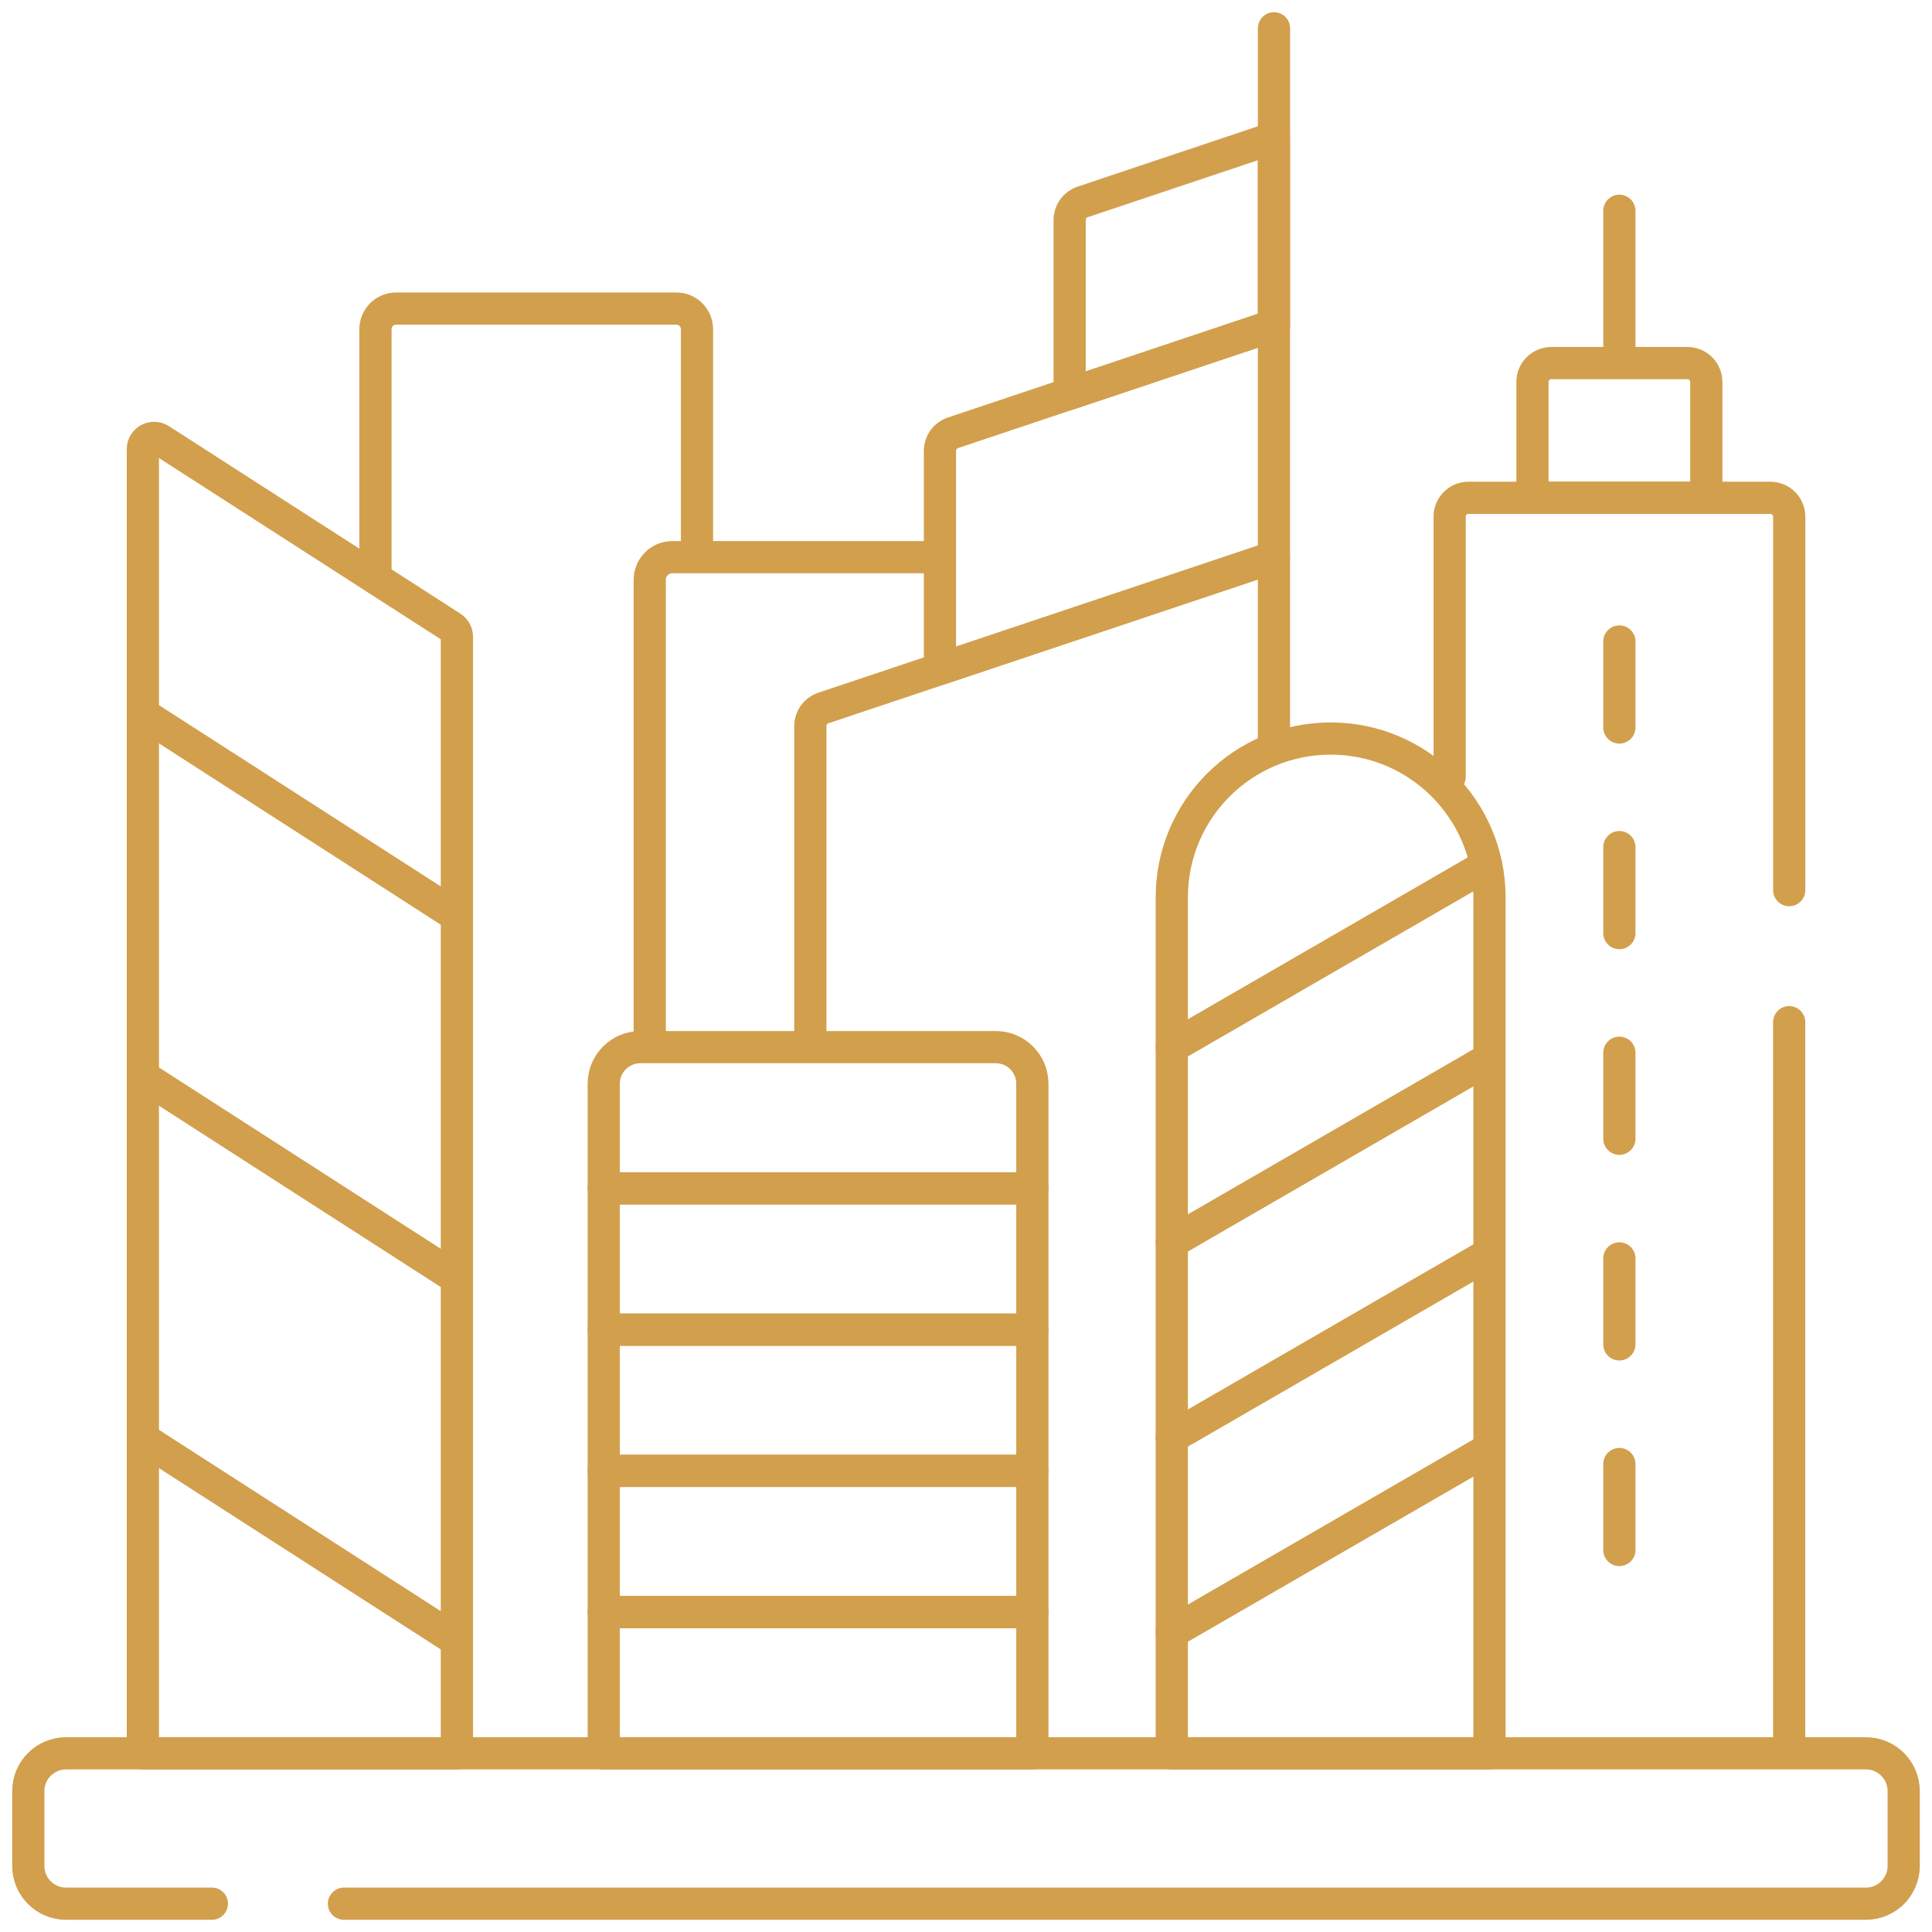
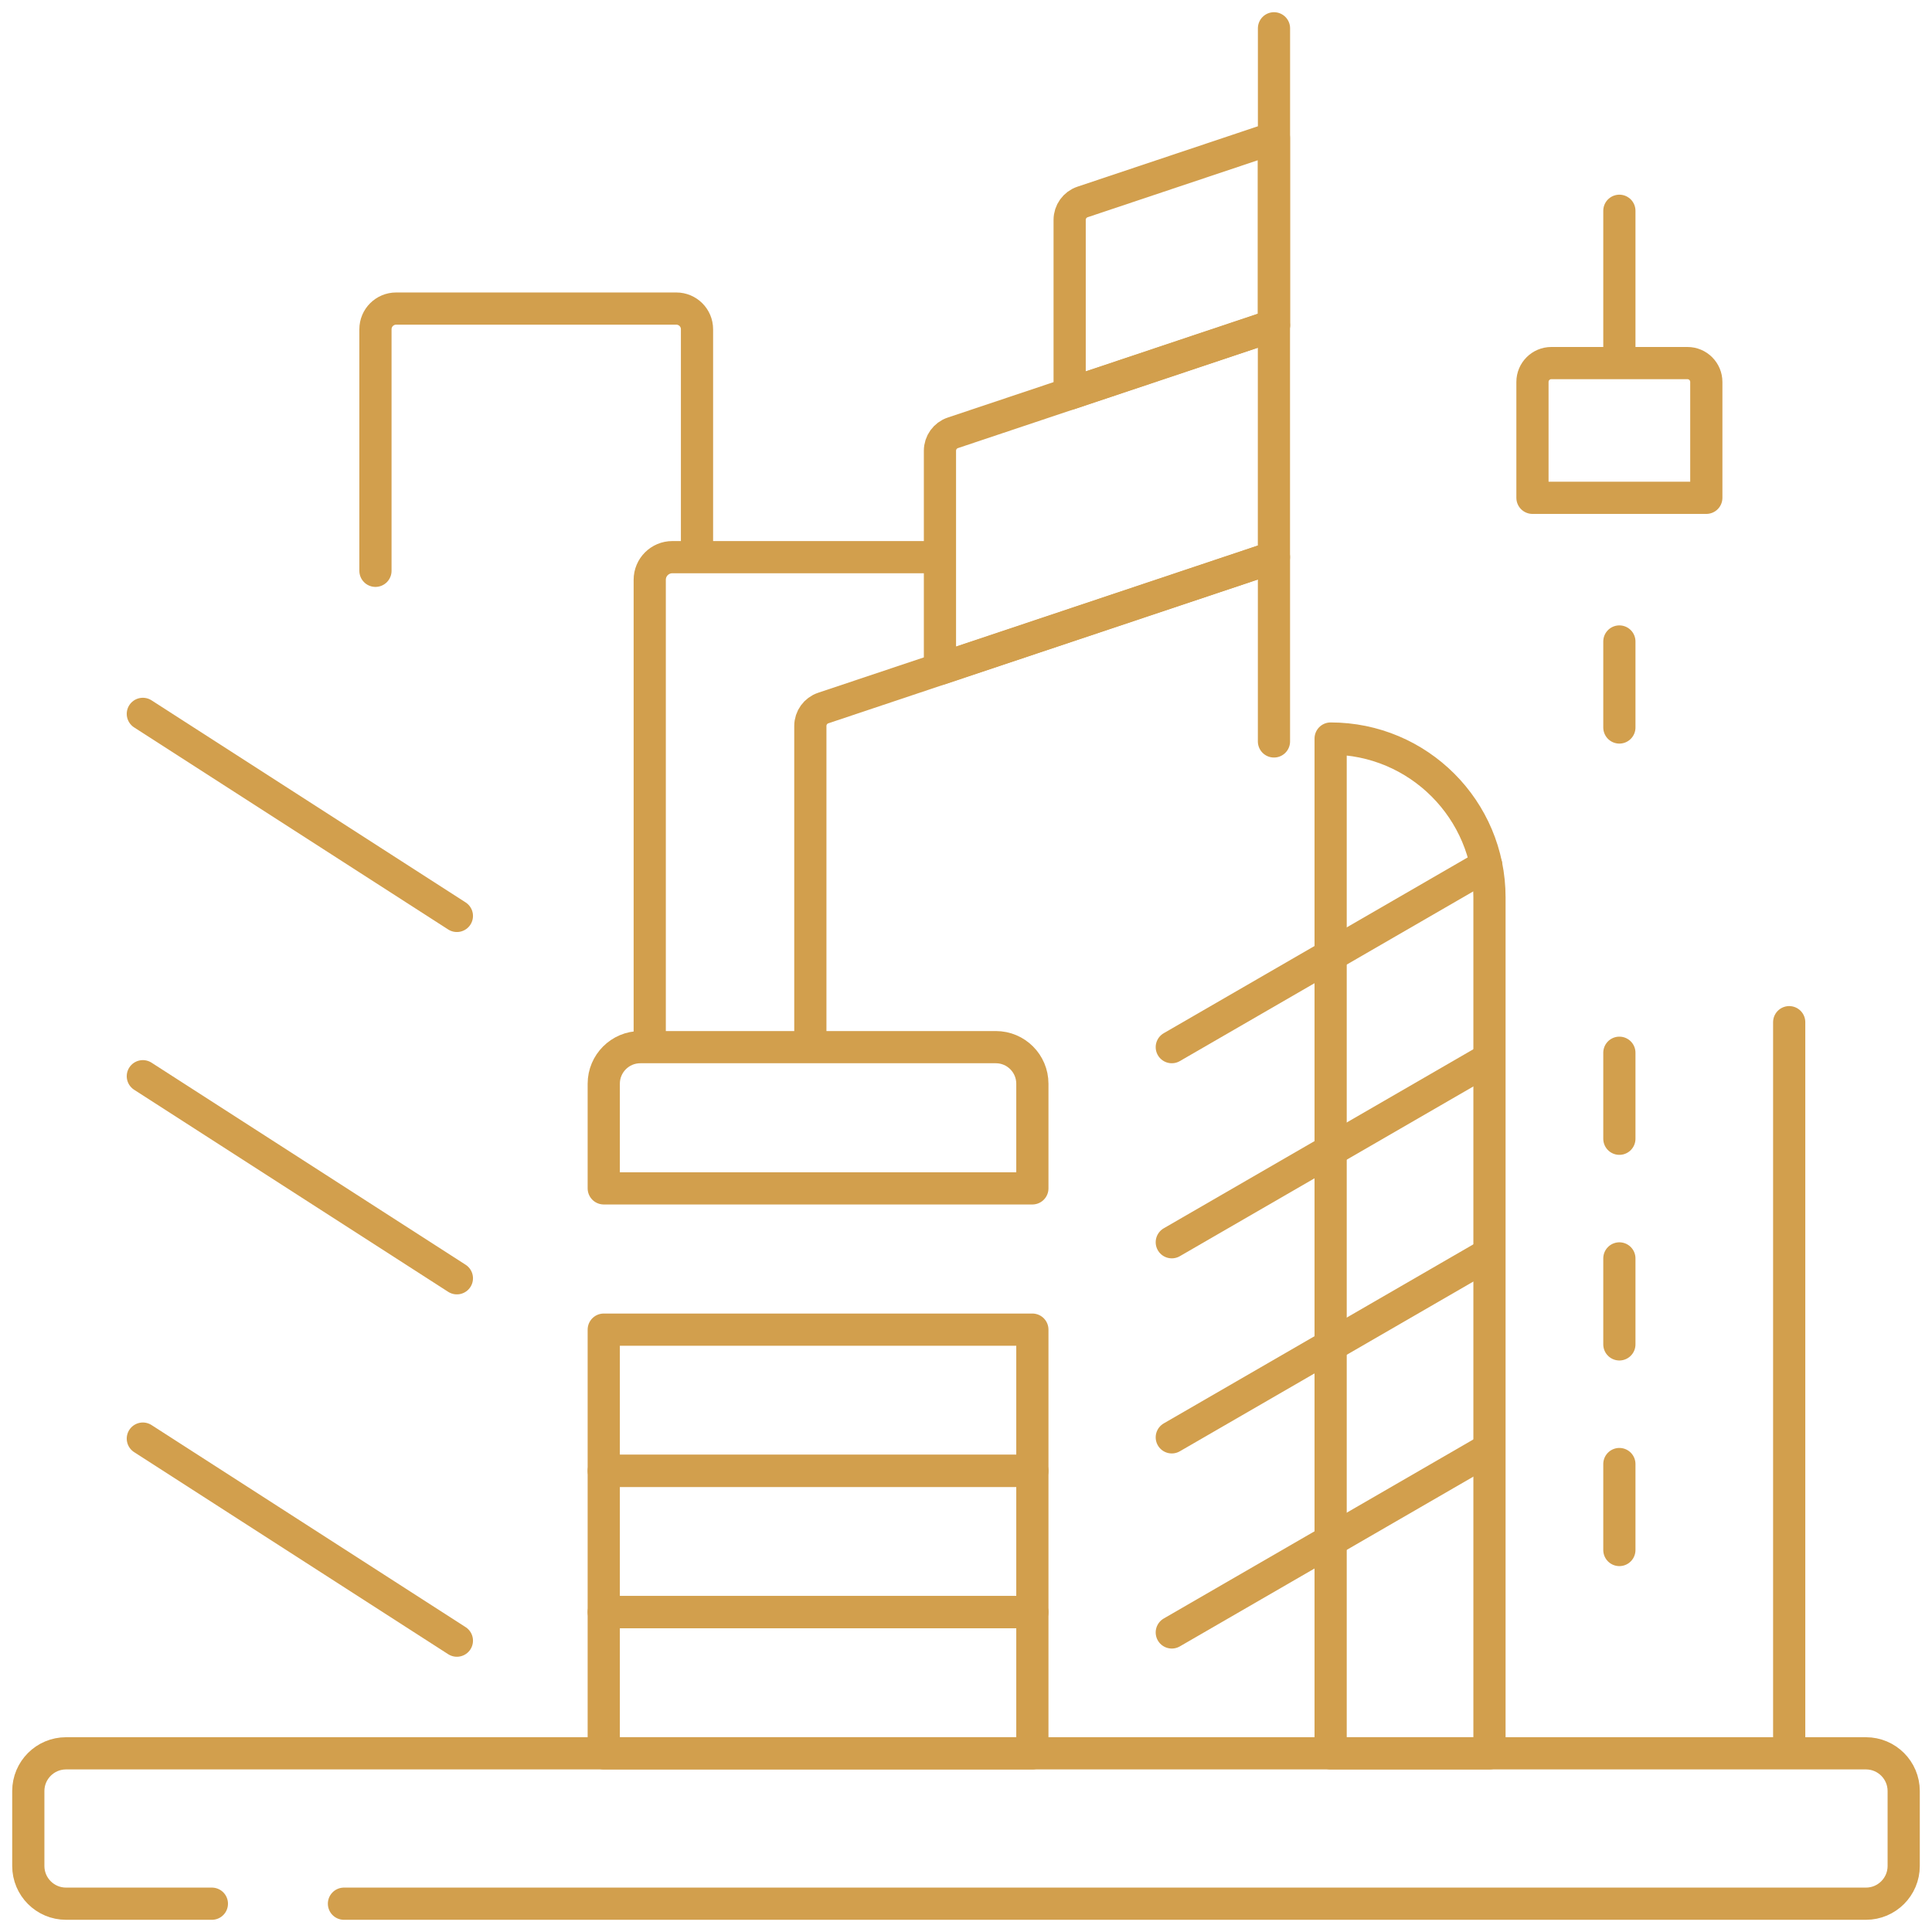
<svg xmlns="http://www.w3.org/2000/svg" width="60" height="60" viewBox="0 0 60 60" fill="none">
  <g clip-path="url(#clip0_1003_1656)">
    <path d="M21.646 16.952V10.225C21.646 9.87 21.358 9.583 21.003 9.583H12.303C11.948 9.583 11.66 9.87 11.66 10.225V17.727" stroke="#D29F4D" stroke-miterlimit="10" stroke-linecap="round" stroke-linejoin="round" />
    <path d="M20.178 32.341V18.006C20.178 17.618 20.492 17.303 20.881 17.303H29.075" stroke="#D29F4D" stroke-miterlimit="10" stroke-linecap="round" stroke-linejoin="round" />
    <path d="M6.58 59.121H2.051C1.404 59.121 0.879 58.596 0.879 57.949V55.623C0.879 54.976 1.404 54.451 2.051 54.451H57.949C58.596 54.451 59.121 54.976 59.121 55.623V57.949C59.121 58.596 58.596 59.121 57.949 59.121H10.682" stroke="#D29F4D" stroke-miterlimit="10" stroke-linecap="round" stroke-linejoin="round" />
    <path d="M55.565 31.745V54.1" stroke="#D29F4D" stroke-miterlimit="10" stroke-linecap="round" stroke-linejoin="round" />
-     <path d="M45.02 24.125V16.045C45.02 15.722 45.282 15.46 45.605 15.46H54.98C55.303 15.46 55.566 15.722 55.566 16.045V27.644" stroke="#D29F4D" stroke-miterlimit="10" stroke-linecap="round" stroke-linejoin="round" />
    <path d="M52.405 11.276H48.178C47.854 11.276 47.592 11.539 47.592 11.862V15.46H52.991V11.862C52.991 11.539 52.729 11.276 52.405 11.276Z" stroke="#D29F4D" stroke-miterlimit="10" stroke-linecap="round" stroke-linejoin="round" />
    <path d="M25.166 32.341V22.545C25.166 22.293 25.327 22.069 25.566 21.989L39.564 17.303V23.026" stroke="#D29F4D" stroke-miterlimit="10" stroke-linecap="round" stroke-linejoin="round" />
    <path d="M29.191 13.998V20.775L39.563 17.303V10.104L29.591 13.442C29.352 13.522 29.191 13.746 29.191 13.998Z" stroke="#D29F4D" stroke-miterlimit="10" stroke-linecap="round" stroke-linejoin="round" />
    <path d="M39.565 10.104V0.879" stroke="#D29F4D" stroke-miterlimit="10" stroke-linecap="round" stroke-linejoin="round" />
    <path d="M33.219 6.828V12.229L39.563 10.105V4.282L33.619 6.272C33.38 6.352 33.219 6.576 33.219 6.828Z" stroke="#D29F4D" stroke-miterlimit="10" stroke-linecap="round" stroke-linejoin="round" />
-     <path d="M41.324 22.936C38.599 22.936 36.391 25.144 36.391 27.869V54.451H46.257V27.869C46.257 25.144 44.048 22.936 41.324 22.936Z" stroke="#D29F4D" stroke-miterlimit="10" stroke-linecap="round" stroke-linejoin="round" />
+     <path d="M41.324 22.936V54.451H46.257V27.869C46.257 25.144 44.048 22.936 41.324 22.936Z" stroke="#D29F4D" stroke-miterlimit="10" stroke-linecap="round" stroke-linejoin="round" />
    <path d="M32.061 36.906H18.75V33.656C18.75 33.029 19.259 32.52 19.886 32.52H30.926C31.553 32.52 32.061 33.029 32.061 33.656V36.906Z" stroke="#D29F4D" stroke-miterlimit="10" stroke-linecap="round" stroke-linejoin="round" />
-     <path d="M32.061 36.906H18.75V41.293H32.061V36.906Z" stroke="#D29F4D" stroke-miterlimit="10" stroke-linecap="round" stroke-linejoin="round" />
    <path d="M32.061 41.293H18.75V45.679H32.061V41.293Z" stroke="#D29F4D" stroke-miterlimit="10" stroke-linecap="round" stroke-linejoin="round" />
    <path d="M32.061 45.679H18.75V50.065H32.061V45.679Z" stroke="#D29F4D" stroke-miterlimit="10" stroke-linecap="round" stroke-linejoin="round" />
    <path d="M32.061 50.065H18.75V54.451H32.061V50.065Z" stroke="#D29F4D" stroke-miterlimit="10" stroke-linecap="round" stroke-linejoin="round" />
    <path d="M50.291 11.159V6.546" stroke="#D29F4D" stroke-miterlimit="10" stroke-linecap="round" stroke-linejoin="round" />
    <path d="M50.291 19.922V22.593" stroke="#D29F4D" stroke-miterlimit="10" stroke-linecap="round" stroke-linejoin="round" />
-     <path d="M50.291 26.308V28.979" stroke="#D29F4D" stroke-miterlimit="10" stroke-linecap="round" stroke-linejoin="round" />
    <path d="M50.291 32.694V35.365" stroke="#D29F4D" stroke-miterlimit="10" stroke-linecap="round" stroke-linejoin="round" />
    <path d="M50.291 39.081V41.751" stroke="#D29F4D" stroke-miterlimit="10" stroke-linecap="round" stroke-linejoin="round" />
    <path d="M50.291 45.467V48.137" stroke="#D29F4D" stroke-miterlimit="10" stroke-linecap="round" stroke-linejoin="round" />
    <path d="M36.391 32.52L46.156 26.873" stroke="#D29F4D" stroke-miterlimit="10" stroke-linecap="round" stroke-linejoin="round" />
    <path d="M36.391 38.579L46.156 32.932" stroke="#D29F4D" stroke-miterlimit="10" stroke-linecap="round" stroke-linejoin="round" />
    <path d="M36.391 44.638L46.156 38.991" stroke="#D29F4D" stroke-miterlimit="10" stroke-linecap="round" stroke-linejoin="round" />
    <path d="M36.391 50.697L46.156 45.05" stroke="#D29F4D" stroke-miterlimit="10" stroke-linecap="round" stroke-linejoin="round" />
-     <path d="M14.189 54.451H4.436V13.951C4.436 13.673 4.743 13.505 4.977 13.656L14.028 19.478C14.128 19.543 14.189 19.654 14.189 19.774V54.451Z" stroke="#D29F4D" stroke-miterlimit="10" stroke-linecap="round" stroke-linejoin="round" />
    <path d="M4.436 22.17L14.189 28.445" stroke="#D29F4D" stroke-miterlimit="10" stroke-linecap="round" stroke-linejoin="round" />
    <path d="M4.436 33.423L14.189 39.698" stroke="#D29F4D" stroke-miterlimit="10" stroke-linecap="round" stroke-linejoin="round" />
    <path d="M4.436 44.677L14.189 50.952" stroke="#D29F4D" stroke-miterlimit="10" stroke-linecap="round" stroke-linejoin="round" />
  </g>
  <defs>
    <clipPath id="clip0_1003_1656">
      <rect width="60" height="60" fill="white" />
    </clipPath>
  </defs>
</svg>